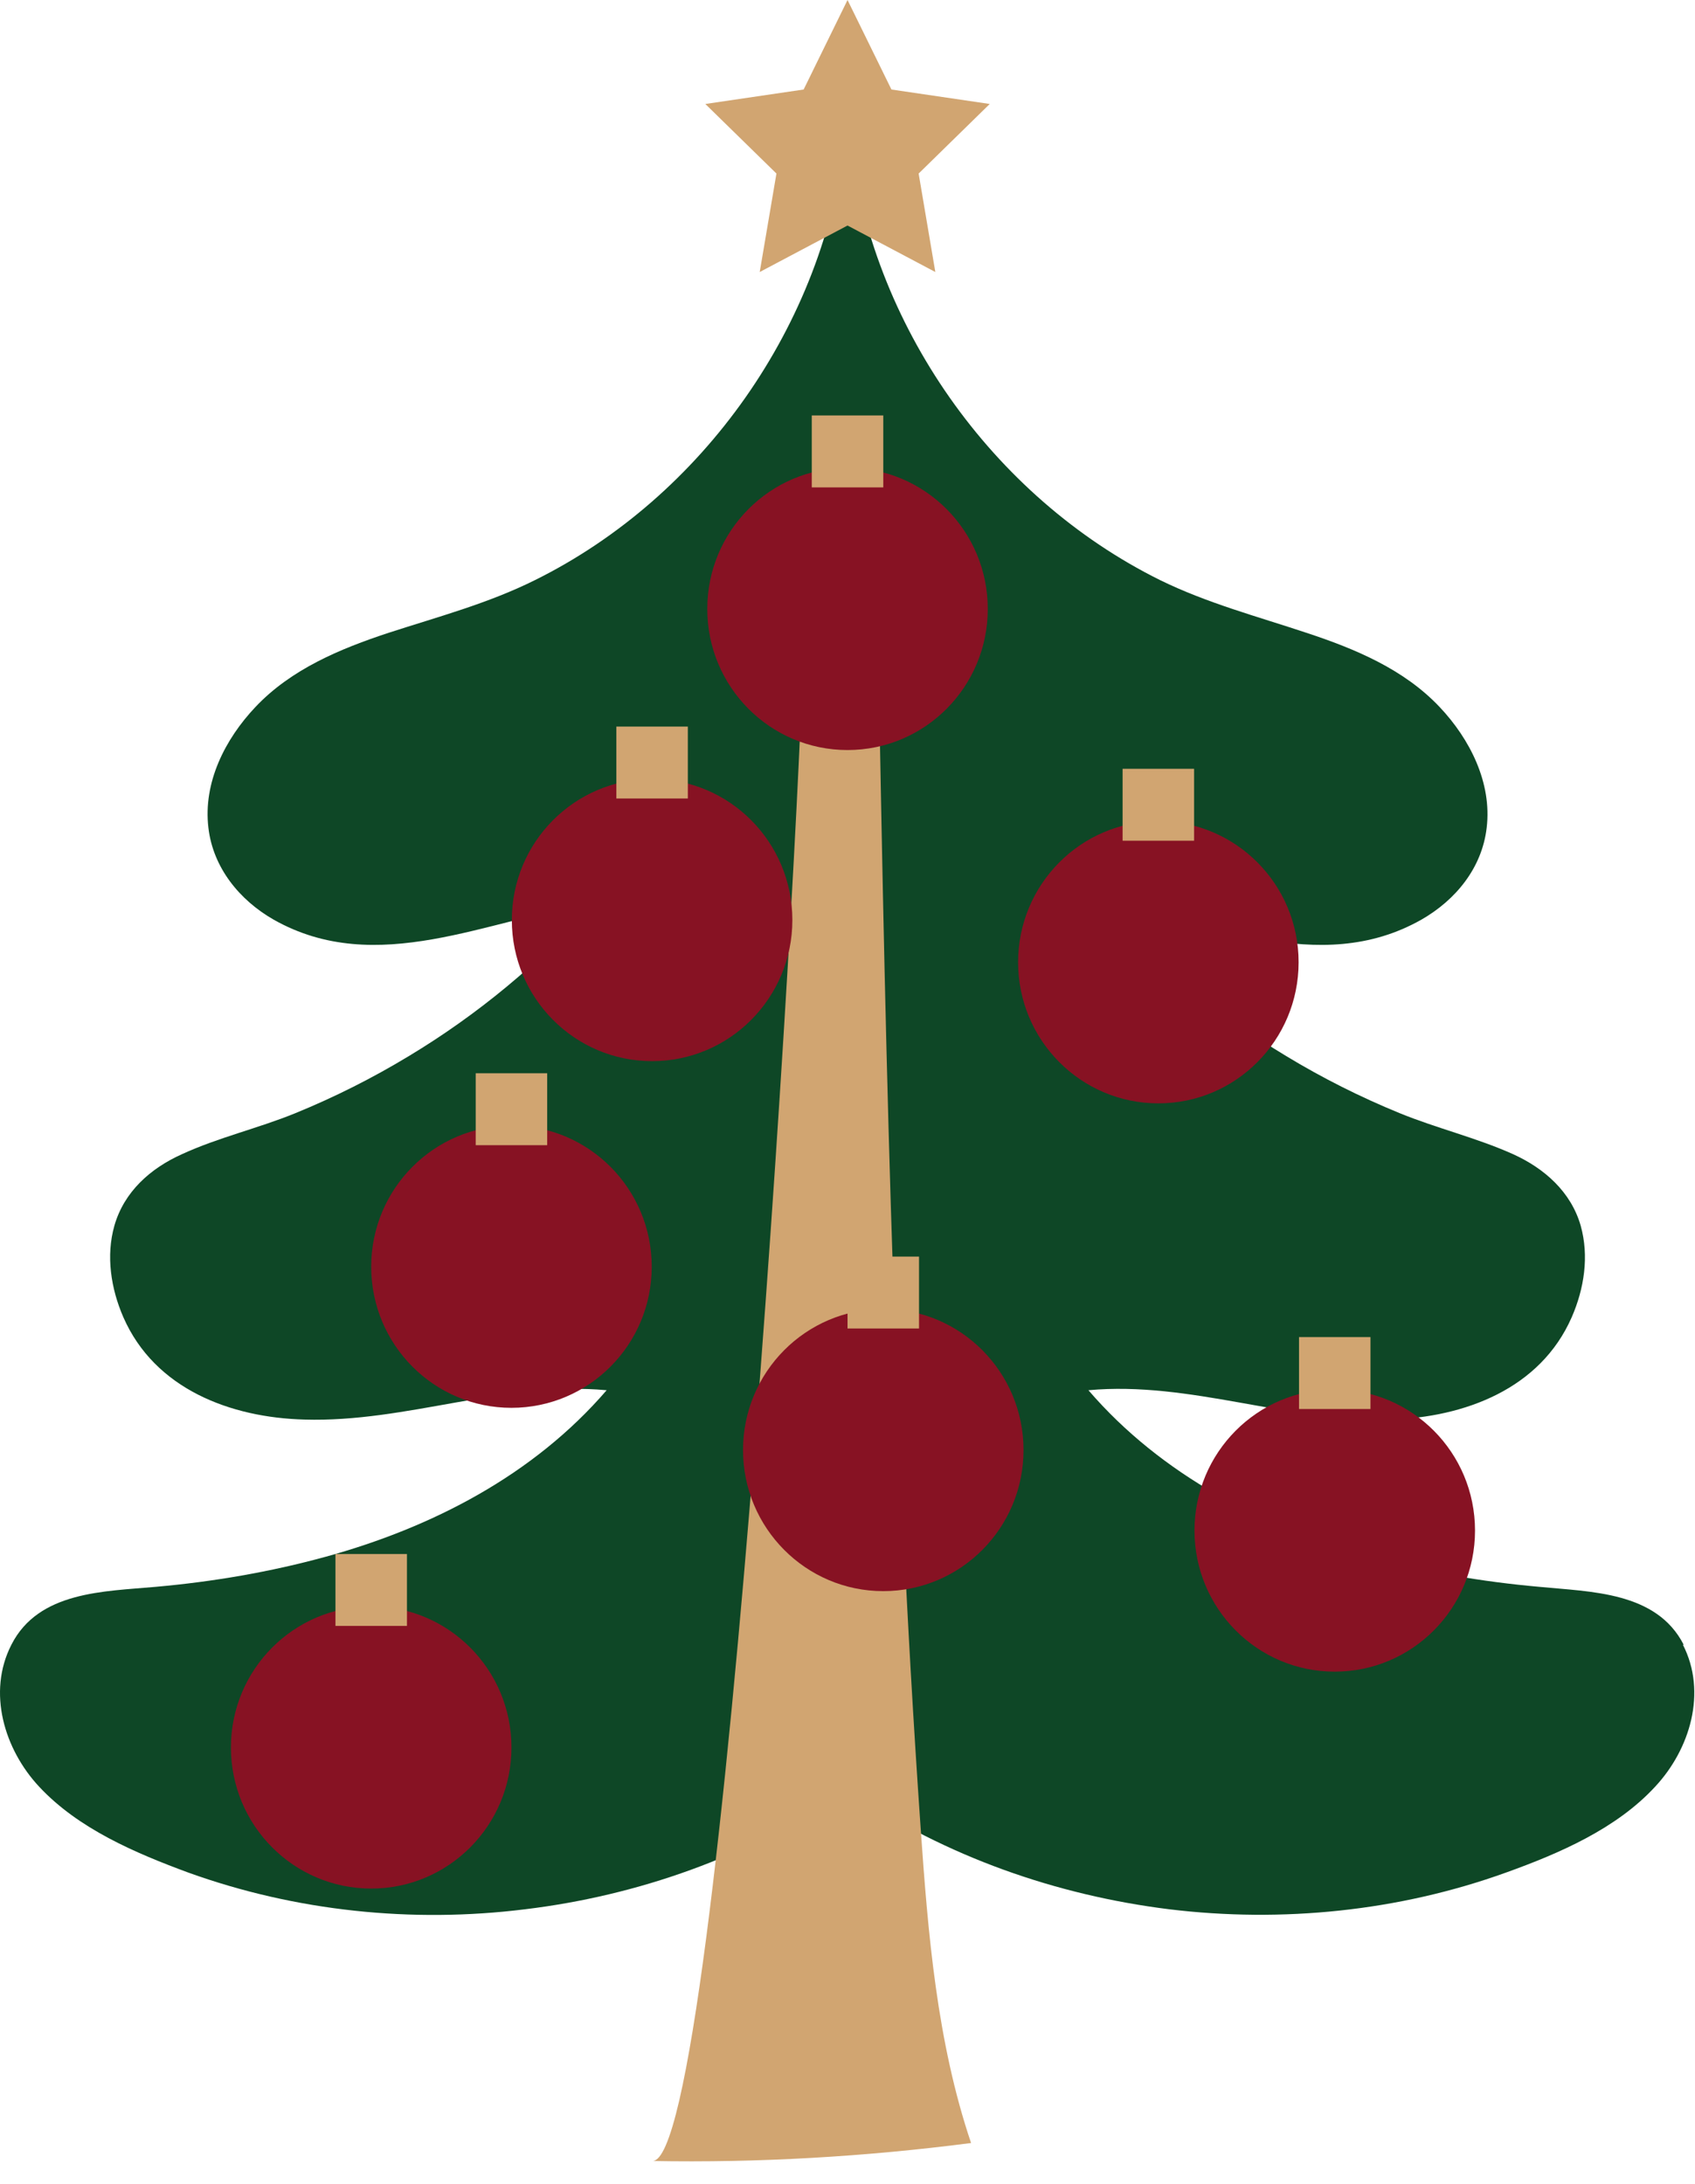
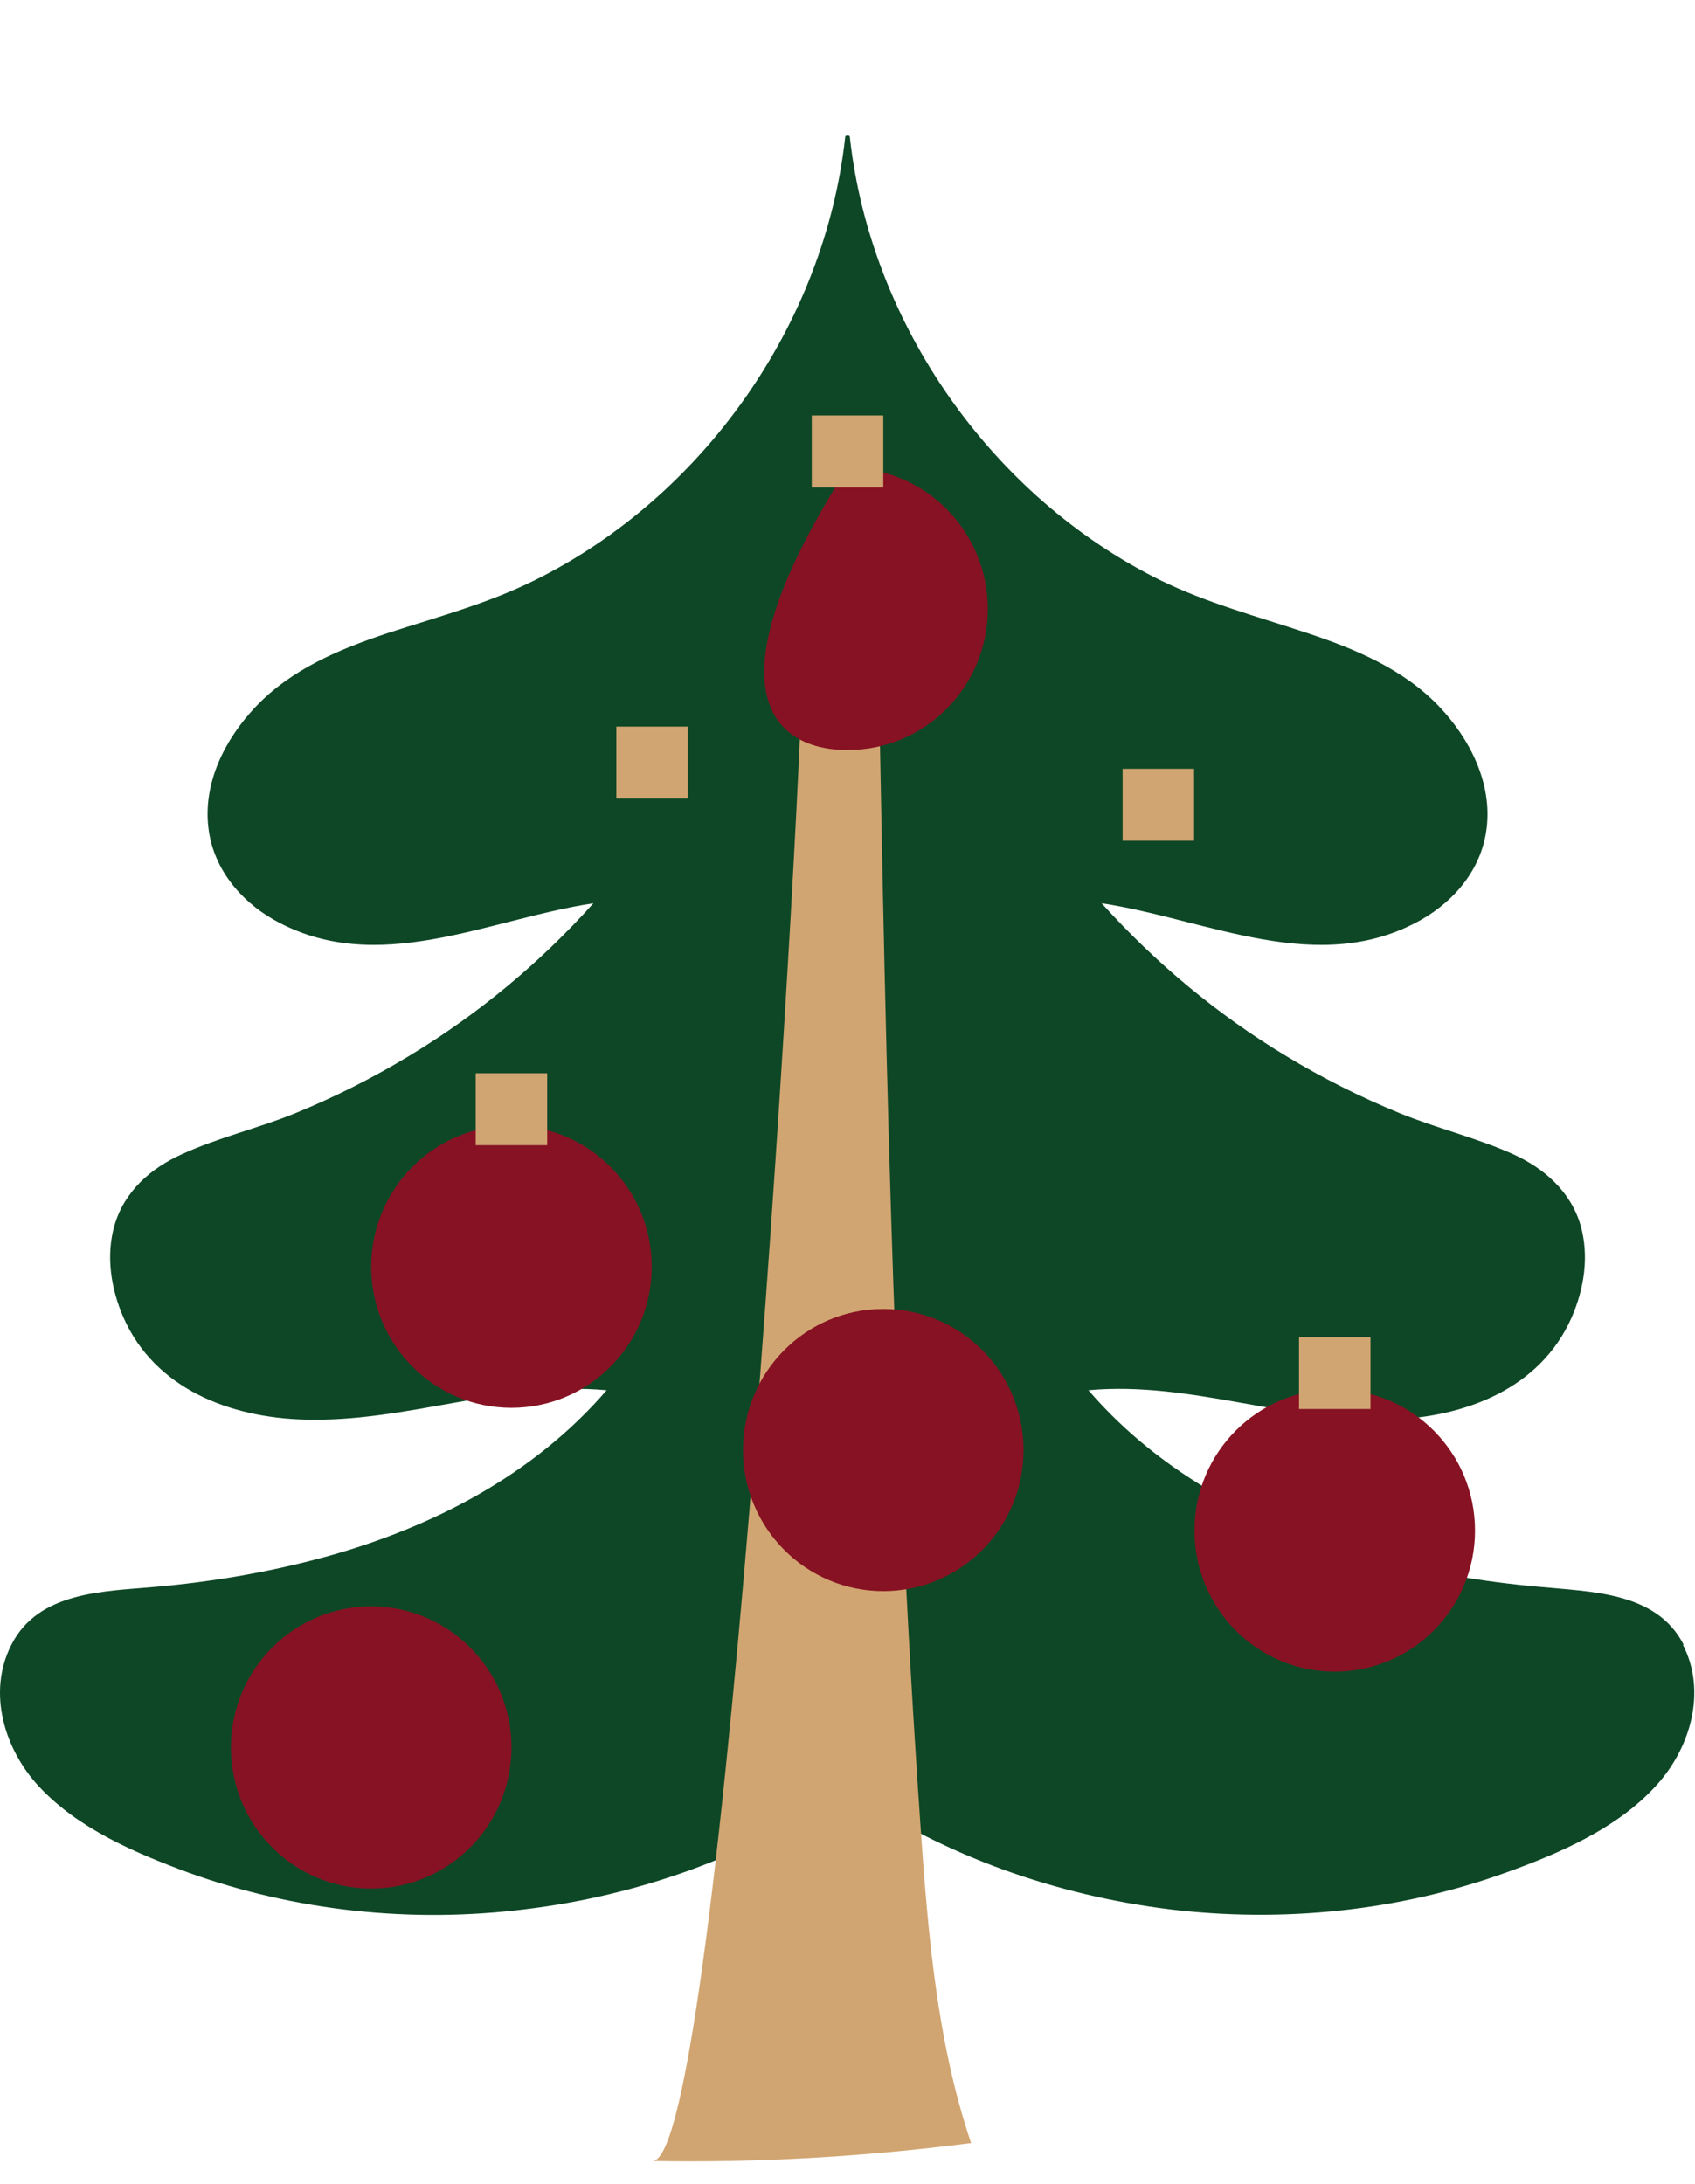
<svg xmlns="http://www.w3.org/2000/svg" width="66" height="85" viewBox="0 0 66 85" fill="none">
  <path d="M65.558 64.016C64.499 61.947 61.942 61.962 59.945 61.765C57.706 61.567 55.482 61.187 53.319 60.593C49.174 59.452 45.225 57.414 42.381 54.112C46.345 53.747 50.187 55.375 54.151 55.254C57.025 55.162 59.975 54.067 61.201 51.268C61.685 50.157 61.882 48.895 61.549 47.708C61.17 46.384 60.127 45.472 58.916 44.924C57.494 44.285 55.951 43.92 54.499 43.327C52.971 42.703 51.488 41.957 50.081 41.105C47.404 39.493 44.998 37.485 42.895 35.157C47.025 35.781 51.337 38.063 55.346 35.796C56.677 35.035 57.706 33.788 57.888 32.221C58.099 30.472 57.237 28.768 56.057 27.52C54.665 26.045 52.759 25.253 50.868 24.63C48.947 23.991 46.995 23.474 45.164 22.576C38.629 19.336 33.894 12.627 33.092 5.34C33.092 5.294 33.047 5.264 33.001 5.279C32.956 5.279 32.91 5.279 32.91 5.34C32.109 12.627 27.373 19.336 20.838 22.576C19.007 23.489 17.056 24.006 15.134 24.63C13.243 25.253 11.337 26.045 9.945 27.52C8.765 28.768 7.903 30.456 8.115 32.221C8.296 33.773 9.325 35.035 10.656 35.796C14.666 38.063 18.977 35.781 23.107 35.157C21.02 37.485 18.599 39.493 15.921 41.105C14.514 41.957 13.032 42.703 11.504 43.327C10.051 43.92 8.508 44.27 7.086 44.924C5.861 45.472 4.832 46.384 4.454 47.708C4.121 48.879 4.318 50.157 4.802 51.268C6.027 54.067 8.977 55.177 11.852 55.254C15.815 55.375 19.658 53.747 23.622 54.112C20.777 57.414 16.829 59.452 12.684 60.593C10.52 61.187 8.296 61.567 6.057 61.765C4.061 61.947 1.504 61.932 0.445 64.016C-0.508 65.872 0.172 68.093 1.519 69.538C3.047 71.181 5.271 72.125 7.328 72.885C11.504 74.391 16.042 74.863 20.445 74.315C24.847 73.783 29.143 72.262 32.835 69.767C32.895 69.736 32.941 69.691 32.986 69.66C33.032 69.691 33.092 69.736 33.137 69.767C36.829 72.262 41.125 73.768 45.528 74.315C49.93 74.848 54.468 74.391 58.644 72.885C60.717 72.14 62.941 71.181 64.453 69.538C65.8 68.093 66.481 65.872 65.528 64.016H65.558Z" fill="#0E4726" />
  <path d="M25.392 84.112C29.537 84.189 33.697 83.945 37.812 83.413C36.481 79.473 36.133 75.259 35.845 71.105C34.726 54.995 34.438 38.839 34.151 22.683C33.546 23.656 32.396 24.113 31.292 24.067C31.367 29.209 28.145 84.158 25.407 84.112H25.392Z" fill="#D1A571" />
  <path d="M51.972 65.066C54.989 65.066 57.434 62.607 57.434 59.574C57.434 56.541 54.989 54.082 51.972 54.082C48.956 54.082 46.511 56.541 46.511 59.574C46.511 62.607 48.956 65.066 51.972 65.066Z" fill="#871223" />
  <path d="M53.364 52.044H50.581V54.843H53.364V52.044Z" fill="#D1A571" />
-   <path d="M45.104 42.946C48.12 42.946 50.565 40.487 50.565 37.454C50.565 34.421 48.12 31.962 45.104 31.962C42.088 31.962 39.643 34.421 39.643 37.454C39.643 40.487 42.088 42.946 45.104 42.946Z" fill="#871223" />
  <path d="M46.496 29.924H43.712V32.723H46.496V29.924Z" fill="#D1A571" />
  <path d="M19.915 54.797C22.931 54.797 25.377 52.338 25.377 49.305C25.377 46.272 22.931 43.813 19.915 43.813C16.899 43.813 14.454 46.272 14.454 49.305C14.454 52.338 16.899 54.797 19.915 54.797Z" fill="#871223" />
  <path d="M21.307 41.775H18.523V44.574H21.307V41.775Z" fill="#D1A571" />
  <path d="M14.454 73.509C17.47 73.509 19.915 71.05 19.915 68.017C19.915 64.984 17.47 62.525 14.454 62.525C11.438 62.525 8.992 64.984 8.992 68.017C8.992 71.05 11.438 73.509 14.454 73.509Z" fill="#871223" />
-   <path d="M15.846 60.487H13.062V63.286H15.846V60.487Z" fill="#D1A571" />
  <path d="M34.393 61.932C37.409 61.932 39.854 59.473 39.854 56.44C39.854 53.407 37.409 50.948 34.393 50.948C31.377 50.948 28.932 53.407 28.932 56.44C28.932 59.473 31.377 61.932 34.393 61.932Z" fill="#871223" />
-   <path d="M35.785 48.91H33.001V51.709H35.785V48.91Z" fill="#D1A571" />
-   <path d="M25.392 41.303C28.408 41.303 30.853 38.844 30.853 35.811C30.853 32.778 28.408 30.32 25.392 30.32C22.375 30.32 19.93 32.778 19.93 35.811C19.93 38.844 22.375 41.303 25.392 41.303Z" fill="#871223" />
  <path d="M26.783 28.281H24V31.08H26.783V28.281Z" fill="#D1A571" />
-   <path d="M33.001 29.194C36.017 29.194 38.462 26.735 38.462 23.702C38.462 20.669 36.017 18.21 33.001 18.21C29.985 18.21 27.54 20.669 27.54 23.702C27.54 26.735 29.985 29.194 33.001 29.194Z" fill="#871223" />
+   <path d="M33.001 29.194C36.017 29.194 38.462 26.735 38.462 23.702C38.462 20.669 36.017 18.21 33.001 18.21C27.54 26.735 29.985 29.194 33.001 29.194Z" fill="#871223" />
  <path d="M34.393 16.171H31.609V18.971H34.393V16.171Z" fill="#D1A571" />
-   <path d="M36.42 10.588L33.001 8.778L29.582 10.588L30.233 6.755L27.464 4.047L31.292 3.484L33.001 0L34.711 3.484L38.538 4.047L35.77 6.755L36.42 10.588Z" fill="#D1A571" />
</svg>